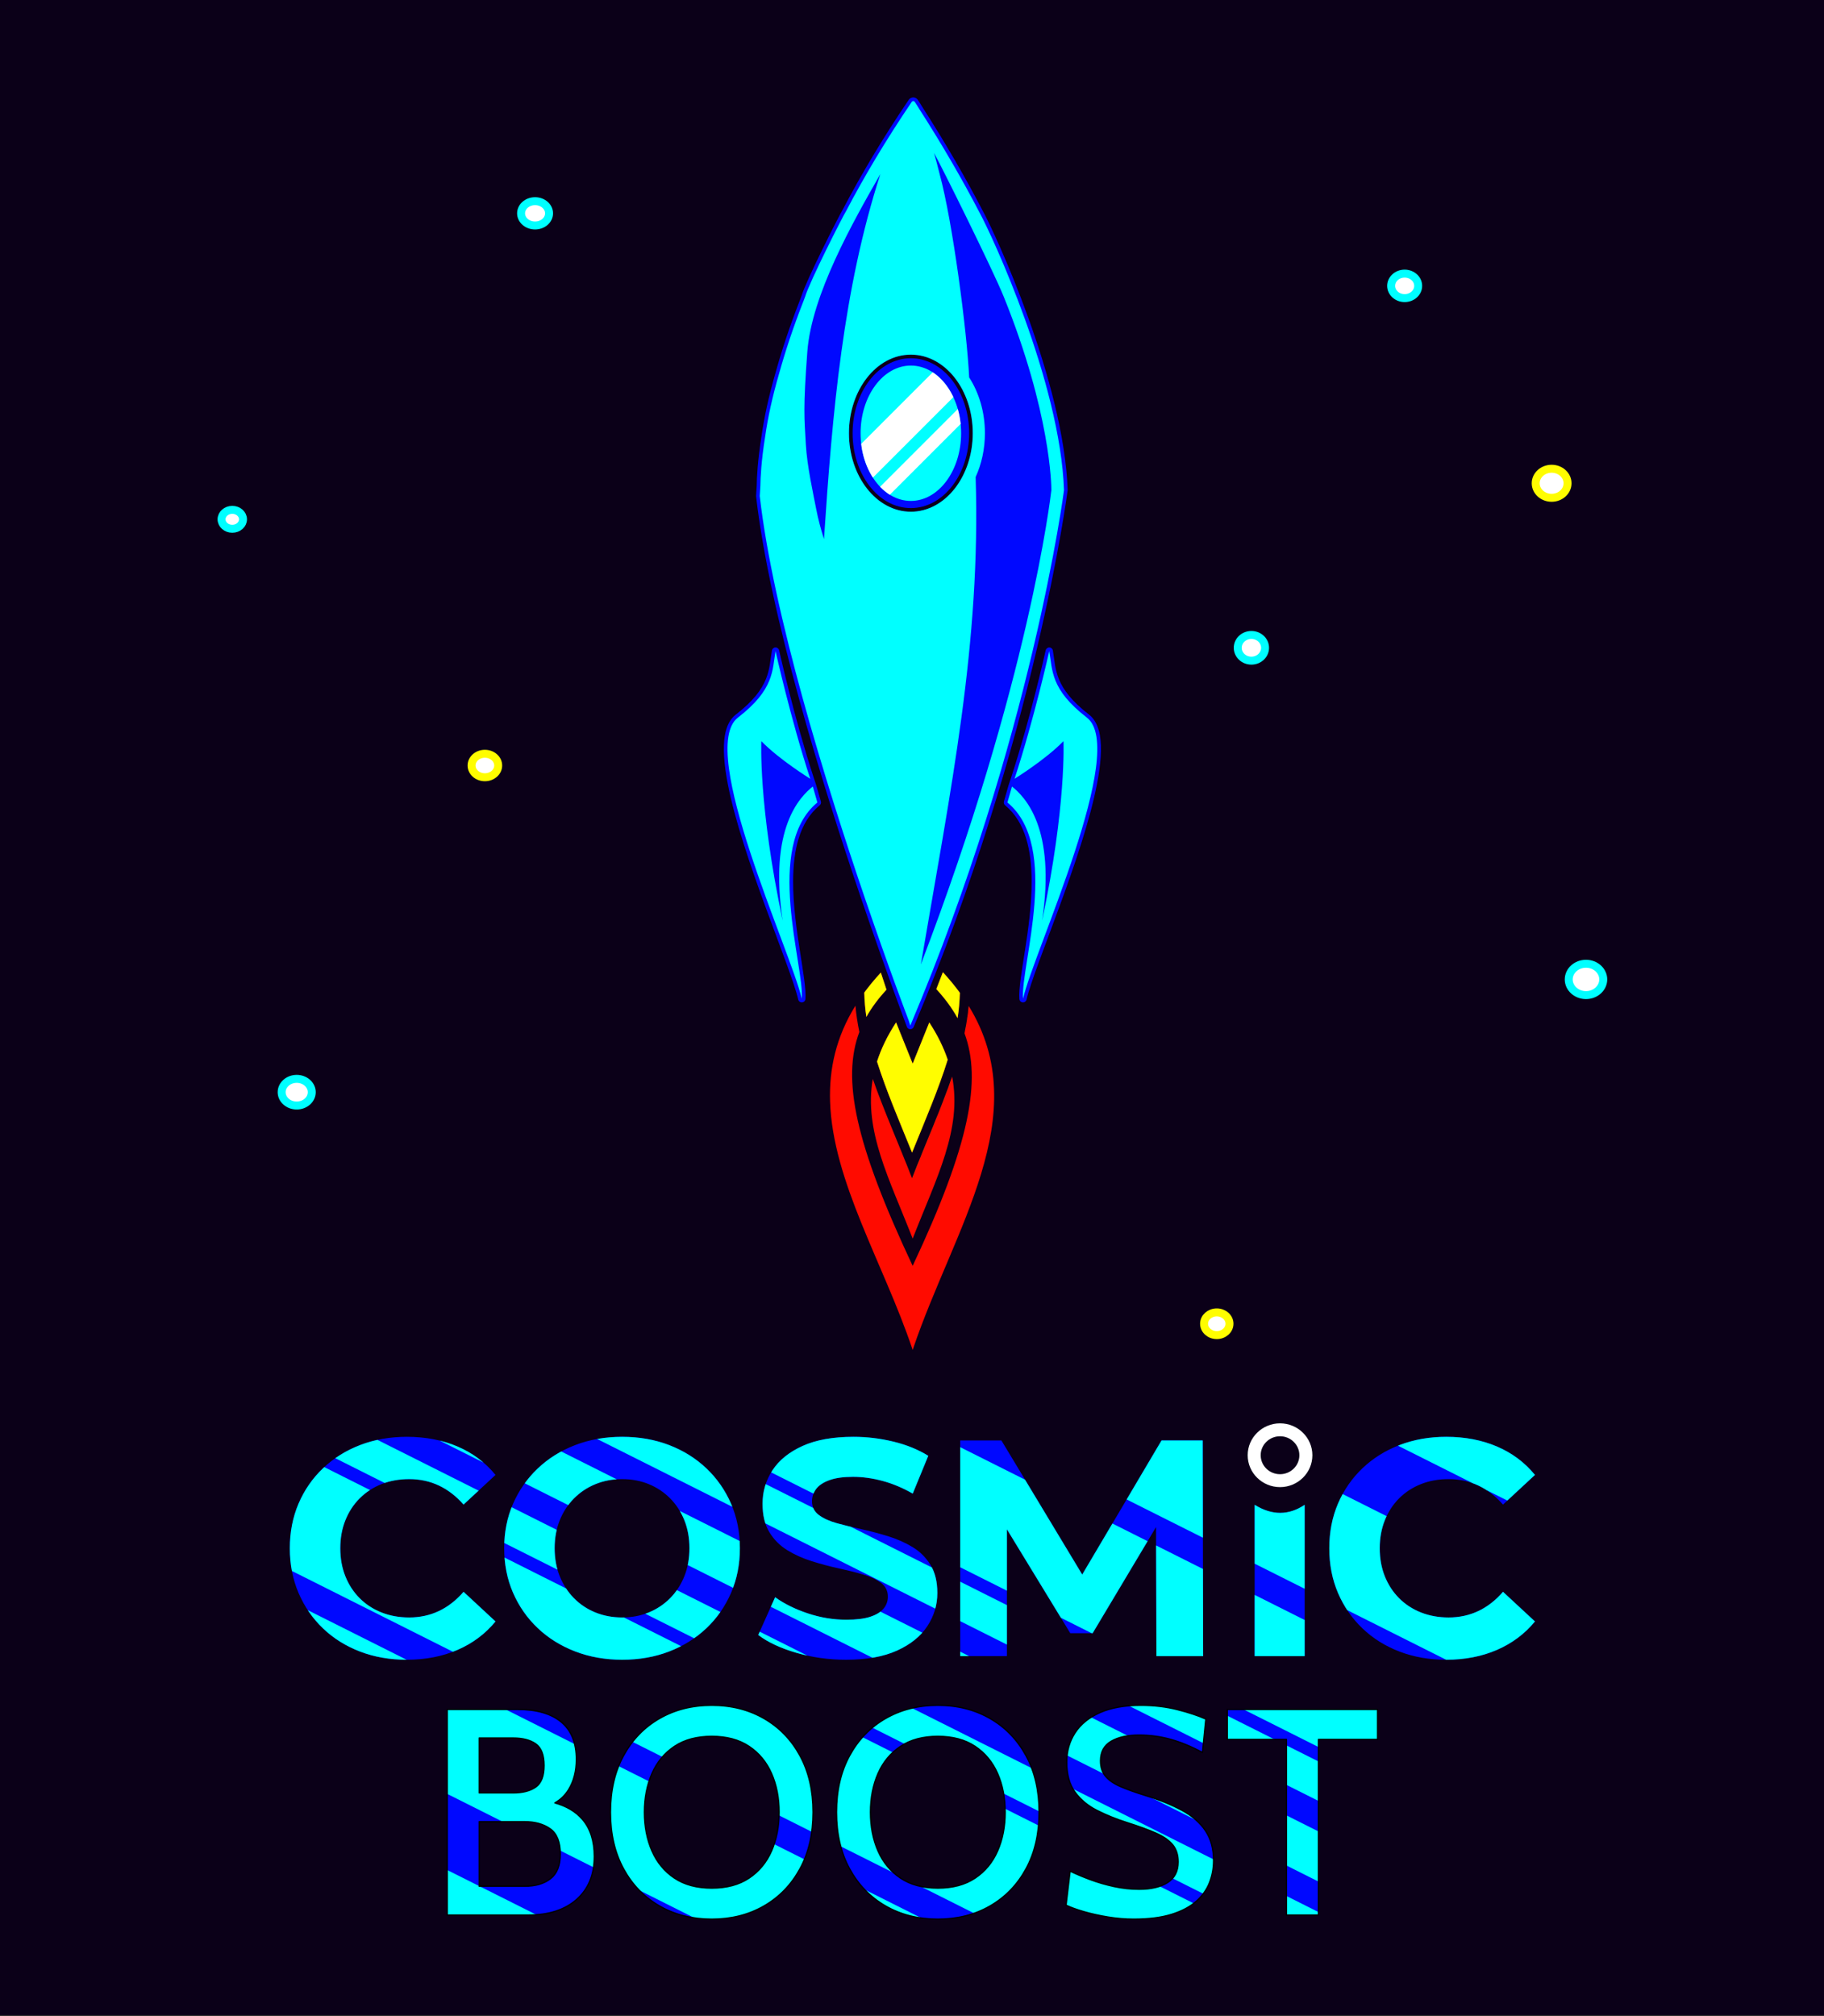
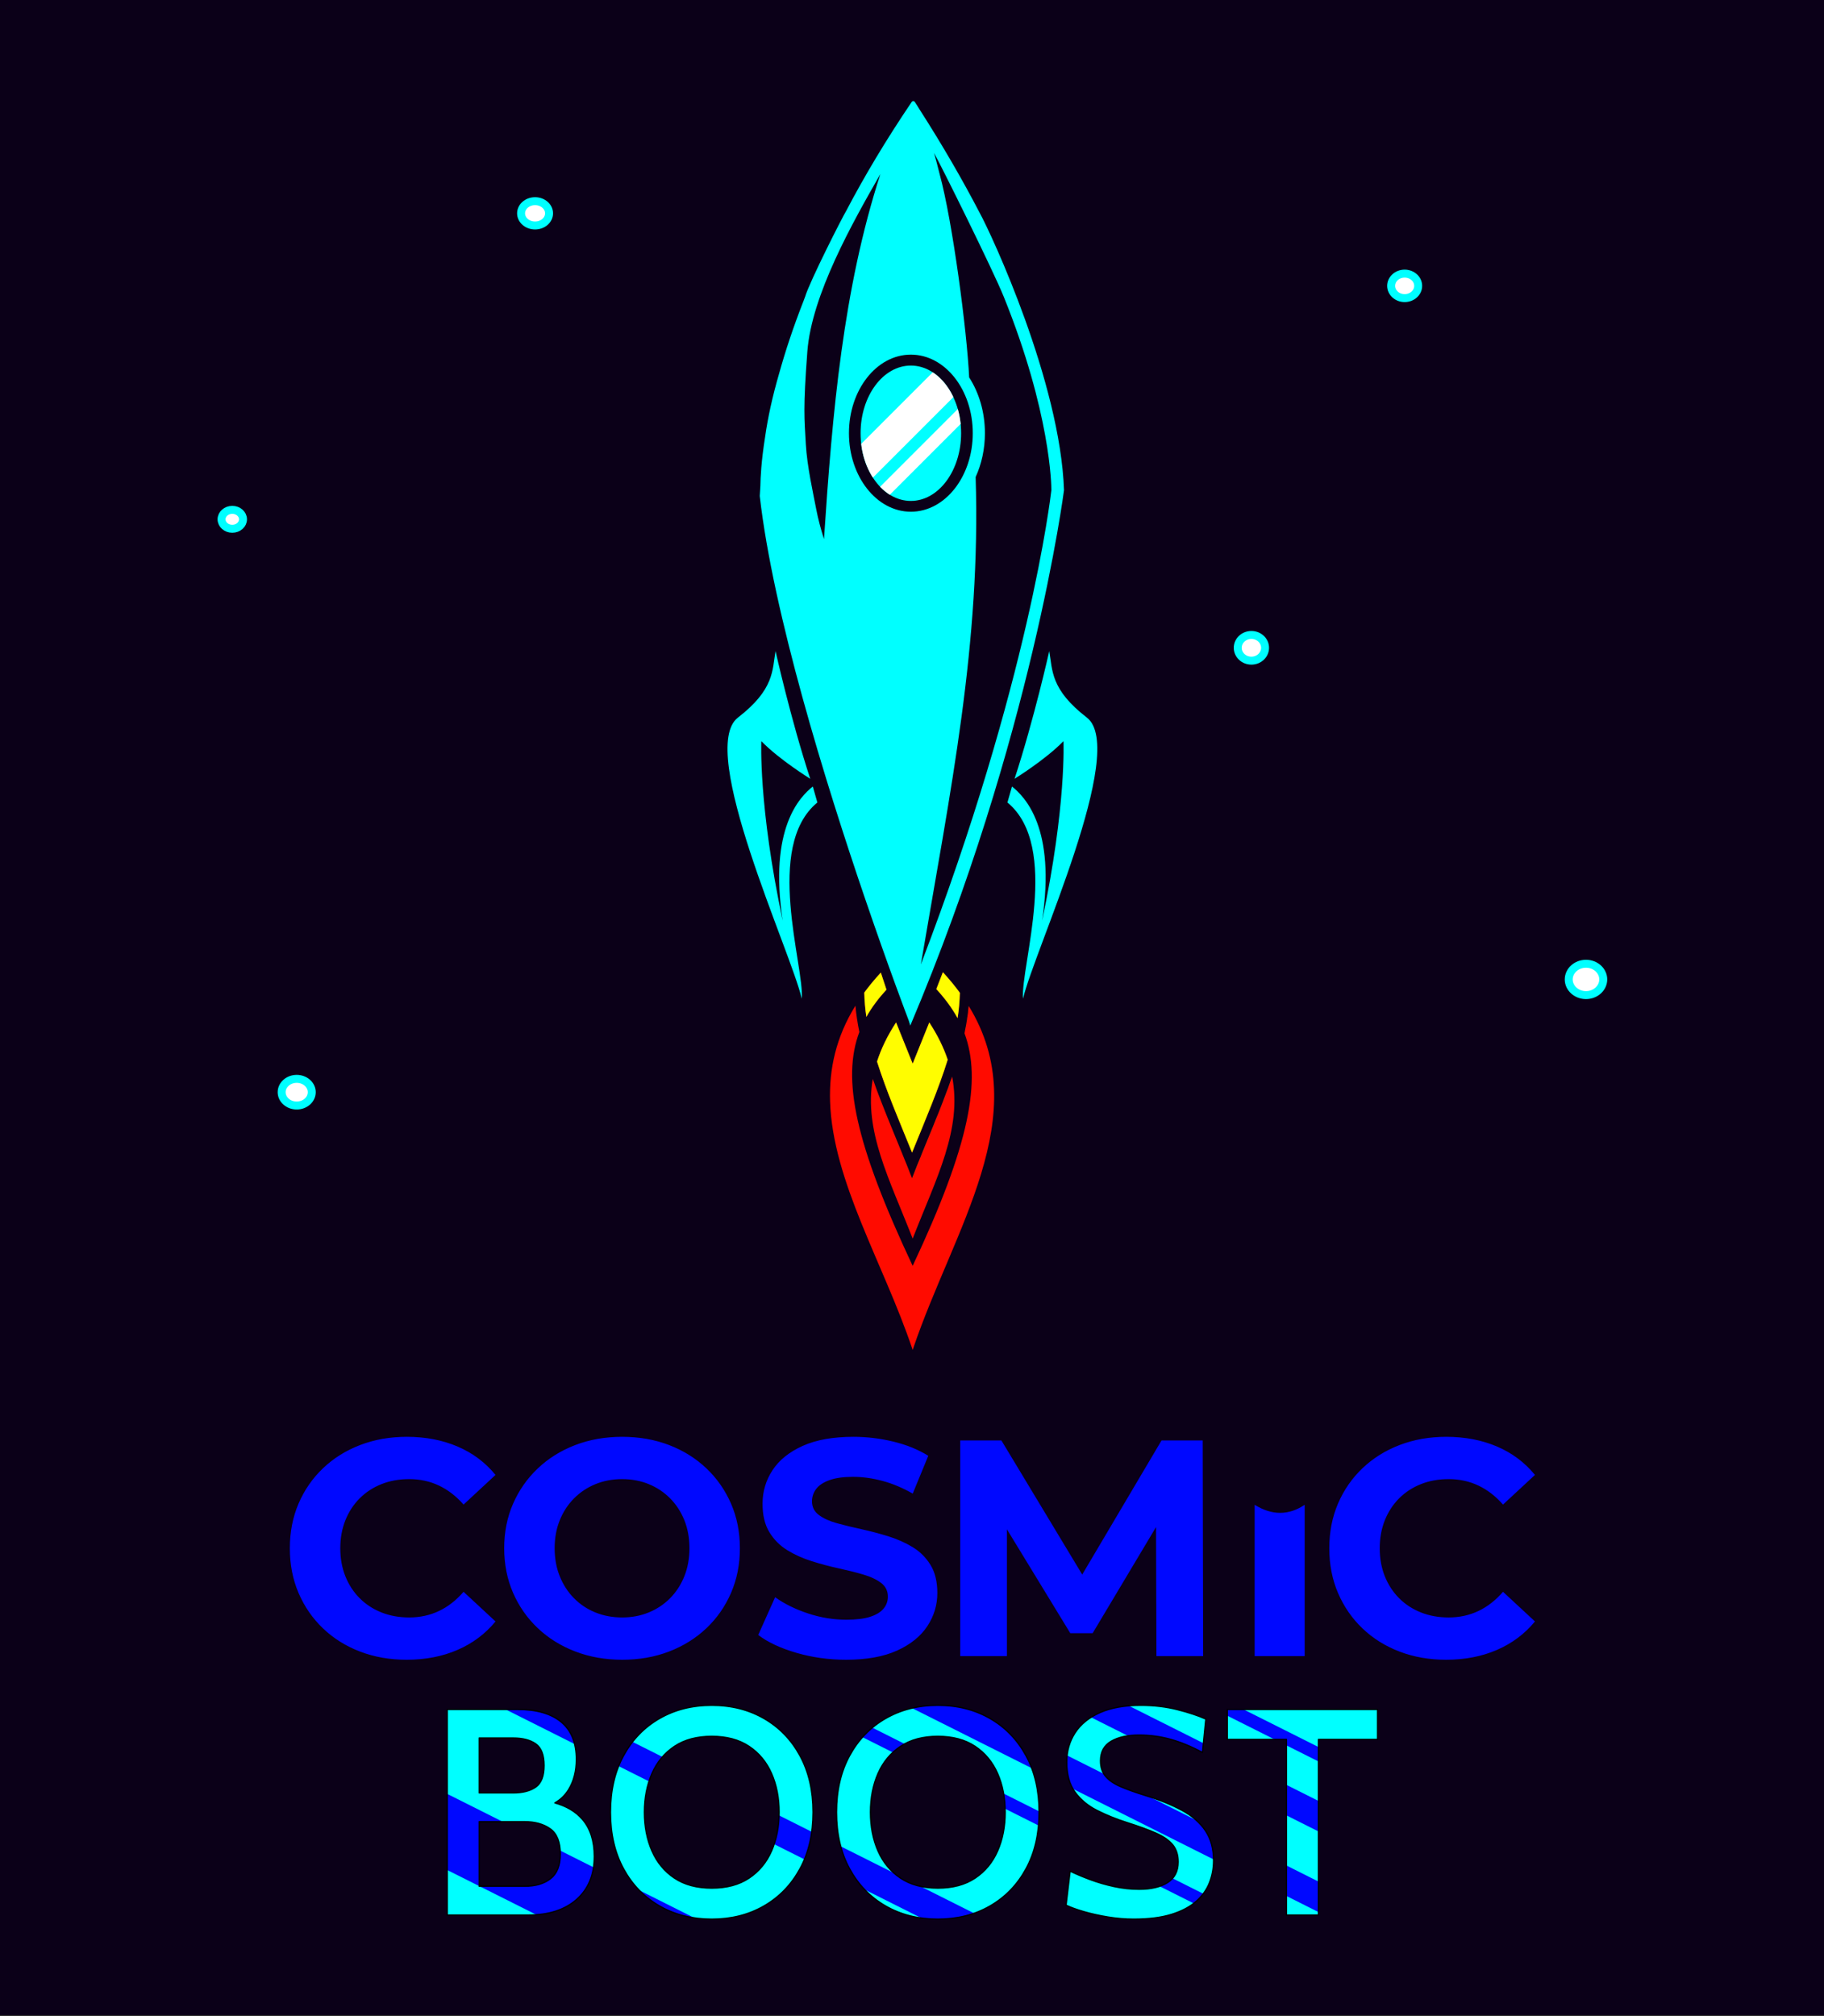
<svg xmlns="http://www.w3.org/2000/svg" width="100%" height="100%" viewBox="0 0 1431 1581" version="1.1" xml:space="preserve" style="fill-rule:evenodd;clip-rule:evenodd;stroke-linejoin:round;stroke-miterlimit:10;">
  <rect x="0" y="0" width="1431" height="1581" fill="#333333" stroke="none" />
  <g transform="matrix(1,0,0,1,-1723.11,-275.507)">
    <g transform="matrix(1,0,0,1,918.187,-208.453)">
      <g transform="matrix(2.96834e-17,-0.485,0.567,3.46943e-17,800.32,2065.08)">
        <rect x="1.703" y="8.127" width="3259.89" height="2523.96" style="fill:rgb(11,0,24);" />
      </g>
      <g transform="matrix(0.704,0,0,0.704,367.469,408.067)">
        <g>
          <g transform="matrix(4.167,0,0,4.167,-4.54747e-13,1403.83)">
            <path d="M297.501,170.938C300.632,171.807 303.086,173.27 304.863,175.325C306.99,177.785 308.053,181.089 308.053,185.24C308.053,190.111 306.483,193.94 303.343,196.727C300.203,199.515 295.882,200.909 290.379,200.909L268.719,200.909L268.719,145.95L287.502,145.95C292.589,145.95 296.485,147.067 299.191,149.301C301.897,151.535 303.25,154.871 303.25,159.309C303.25,162.438 302.558,165.131 301.173,167.388C300.254,168.886 299.03,170.069 297.501,170.938ZM277.277,193.224L289.384,193.224C292.298,193.224 294.622,192.548 296.355,191.197C298.089,189.846 298.956,187.659 298.956,184.638C298.956,181.383 298.058,179.122 296.263,177.853C294.468,176.584 292.175,175.949 289.384,175.949L277.277,175.949L277.277,193.224ZM277.277,168.264L286.327,168.264C288.897,168.264 290.922,167.744 292.402,166.705C293.883,165.665 294.623,163.745 294.623,160.944C294.623,158.125 293.883,156.194 292.402,155.153C290.922,154.111 288.897,153.59 286.327,153.59L277.277,153.59L277.277,168.264ZM339.47,202.008C334.236,202.008 329.577,200.831 325.495,198.478C321.412,196.125 318.206,192.809 315.877,188.53C313.548,184.251 312.383,179.217 312.383,173.43C312.383,167.642 313.548,162.608 315.877,158.33C318.206,154.051 321.412,150.735 325.495,148.381C329.577,146.028 334.236,144.851 339.47,144.851C344.704,144.851 349.362,146.028 353.445,148.381C357.527,150.735 360.733,154.051 363.063,158.33C365.392,162.608 366.556,167.642 366.556,173.43C366.556,179.217 365.392,184.251 363.063,188.53C360.733,192.809 357.527,196.125 353.445,198.478C349.362,200.831 344.704,202.008 339.47,202.008ZM339.469,193.719C343.45,193.719 346.776,192.828 349.447,191.048C352.118,189.267 354.125,186.844 355.468,183.778C356.811,180.713 357.483,177.263 357.483,173.43C357.483,169.596 356.811,166.146 355.468,163.081C354.125,160.016 352.118,157.592 349.448,155.812C346.777,154.031 343.452,153.14 339.471,153.14C335.49,153.14 332.164,154.031 329.493,155.812C326.822,157.592 324.815,160.016 323.472,163.081C322.129,166.146 321.457,169.596 321.457,173.43C321.457,177.263 322.129,180.713 323.472,183.778C324.815,186.844 326.822,189.267 329.492,191.048C332.163,192.828 335.488,193.719 339.469,193.719ZM399.924,202.008C394.69,202.008 390.031,200.831 385.949,198.478C381.866,196.125 378.66,192.809 376.331,188.53C374.002,184.251 372.837,179.217 372.837,173.43C372.837,167.642 374.002,162.608 376.331,158.33C378.66,154.051 381.866,150.735 385.949,148.381C390.031,146.028 394.69,144.851 399.924,144.851C405.158,144.851 409.816,146.028 413.899,148.381C417.982,150.735 421.188,154.051 423.517,158.33C425.846,162.608 427.01,167.642 427.01,173.43C427.01,179.217 425.846,184.251 423.517,188.53C421.188,192.809 417.982,196.125 413.899,198.478C409.816,200.831 405.158,202.008 399.924,202.008ZM399.923,193.719C403.904,193.719 407.23,192.828 409.901,191.048C412.572,189.267 414.579,186.844 415.922,183.778C417.265,180.713 417.937,177.263 417.937,173.43C417.937,169.596 417.265,166.146 415.922,163.081C414.579,160.016 412.572,157.592 409.902,155.812C407.232,154.031 403.906,153.14 399.925,153.14C395.944,153.14 392.618,154.031 389.947,155.812C387.276,157.592 385.269,160.016 383.926,163.081C382.583,166.146 381.912,169.596 381.912,173.43C381.912,177.263 382.583,180.713 383.926,183.778C385.269,186.844 387.276,189.267 389.946,191.048C392.617,192.828 395.942,193.719 399.923,193.719ZM452.301,202.008C450.046,202.008 447.764,201.818 445.454,201.439C443.144,201.06 441.003,200.586 439.034,200.016C437.064,199.446 435.46,198.866 434.222,198.275L435.309,189.18C436.9,189.949 438.694,190.706 440.69,191.449C442.687,192.193 444.8,192.808 447.029,193.294C449.258,193.781 451.514,194.024 453.795,194.024C456.962,194.024 459.488,193.429 461.375,192.239C463.261,191.049 464.204,189.207 464.204,186.715C464.204,184.825 463.709,183.286 462.717,182.097C461.726,180.909 460.224,179.874 458.212,178.993C456.199,178.112 453.66,177.184 450.593,176.208C447.616,175.263 444.903,174.165 442.454,172.915C440.004,171.665 438.05,170.027 436.591,168C435.132,165.973 434.403,163.325 434.403,160.056C434.403,157.096 435.152,154.469 436.652,152.176C438.151,149.883 440.371,148.089 443.311,146.794C446.251,145.499 449.88,144.851 454.197,144.851C457.698,144.851 460.962,145.236 463.99,146.004C467.019,146.773 469.553,147.611 471.594,148.52L470.708,157.449C467.681,155.836 464.813,154.658 462.104,153.916C459.395,153.174 456.611,152.802 453.75,152.802C450.653,152.802 448.16,153.354 446.269,154.458C444.379,155.562 443.434,157.308 443.434,159.697C443.434,161.407 443.894,162.797 444.814,163.867C445.734,164.937 447.078,165.851 448.848,166.609C450.617,167.367 452.789,168.142 455.363,168.935C459.251,170.131 462.56,171.474 465.291,172.964C468.022,174.454 470.101,176.273 471.528,178.421C472.955,180.569 473.668,183.228 473.668,186.398C473.668,188.421 473.306,190.366 472.583,192.233C471.86,194.101 470.675,195.769 469.029,197.236C467.383,198.704 465.191,199.867 462.452,200.723C459.714,201.58 456.331,202.008 452.301,202.008ZM493.163,200.909L493.163,153.968L477.346,153.968L477.346,145.95L517.537,145.95L517.537,153.968L501.721,153.968L501.721,200.909L493.163,200.909Z" style="fill:rgb(0,8,255);" />
            <clipPath id="_clip1">
              <path d="M297.501,170.938C300.632,171.807 303.086,173.27 304.863,175.325C306.99,177.785 308.053,181.089 308.053,185.24C308.053,190.111 306.483,193.94 303.343,196.727C300.203,199.515 295.882,200.909 290.379,200.909L268.719,200.909L268.719,145.95L287.502,145.95C292.589,145.95 296.485,147.067 299.191,149.301C301.897,151.535 303.25,154.871 303.25,159.309C303.25,162.438 302.558,165.131 301.173,167.388C300.254,168.886 299.03,170.069 297.501,170.938ZM277.277,193.224L289.384,193.224C292.298,193.224 294.622,192.548 296.355,191.197C298.089,189.846 298.956,187.659 298.956,184.638C298.956,181.383 298.058,179.122 296.263,177.853C294.468,176.584 292.175,175.949 289.384,175.949L277.277,175.949L277.277,193.224ZM277.277,168.264L286.327,168.264C288.897,168.264 290.922,167.744 292.402,166.705C293.883,165.665 294.623,163.745 294.623,160.944C294.623,158.125 293.883,156.194 292.402,155.153C290.922,154.111 288.897,153.59 286.327,153.59L277.277,153.59L277.277,168.264ZM339.47,202.008C334.236,202.008 329.577,200.831 325.495,198.478C321.412,196.125 318.206,192.809 315.877,188.53C313.548,184.251 312.383,179.217 312.383,173.43C312.383,167.642 313.548,162.608 315.877,158.33C318.206,154.051 321.412,150.735 325.495,148.381C329.577,146.028 334.236,144.851 339.47,144.851C344.704,144.851 349.362,146.028 353.445,148.381C357.527,150.735 360.733,154.051 363.063,158.33C365.392,162.608 366.556,167.642 366.556,173.43C366.556,179.217 365.392,184.251 363.063,188.53C360.733,192.809 357.527,196.125 353.445,198.478C349.362,200.831 344.704,202.008 339.47,202.008ZM339.469,193.719C343.45,193.719 346.776,192.828 349.447,191.048C352.118,189.267 354.125,186.844 355.468,183.778C356.811,180.713 357.483,177.263 357.483,173.43C357.483,169.596 356.811,166.146 355.468,163.081C354.125,160.016 352.118,157.592 349.448,155.812C346.777,154.031 343.452,153.14 339.471,153.14C335.49,153.14 332.164,154.031 329.493,155.812C326.822,157.592 324.815,160.016 323.472,163.081C322.129,166.146 321.457,169.596 321.457,173.43C321.457,177.263 322.129,180.713 323.472,183.778C324.815,186.844 326.822,189.267 329.492,191.048C332.163,192.828 335.488,193.719 339.469,193.719ZM399.924,202.008C394.69,202.008 390.031,200.831 385.949,198.478C381.866,196.125 378.66,192.809 376.331,188.53C374.002,184.251 372.837,179.217 372.837,173.43C372.837,167.642 374.002,162.608 376.331,158.33C378.66,154.051 381.866,150.735 385.949,148.381C390.031,146.028 394.69,144.851 399.924,144.851C405.158,144.851 409.816,146.028 413.899,148.381C417.982,150.735 421.188,154.051 423.517,158.33C425.846,162.608 427.01,167.642 427.01,173.43C427.01,179.217 425.846,184.251 423.517,188.53C421.188,192.809 417.982,196.125 413.899,198.478C409.816,200.831 405.158,202.008 399.924,202.008ZM399.923,193.719C403.904,193.719 407.23,192.828 409.901,191.048C412.572,189.267 414.579,186.844 415.922,183.778C417.265,180.713 417.937,177.263 417.937,173.43C417.937,169.596 417.265,166.146 415.922,163.081C414.579,160.016 412.572,157.592 409.902,155.812C407.232,154.031 403.906,153.14 399.925,153.14C395.944,153.14 392.618,154.031 389.947,155.812C387.276,157.592 385.269,160.016 383.926,163.081C382.583,166.146 381.912,169.596 381.912,173.43C381.912,177.263 382.583,180.713 383.926,183.778C385.269,186.844 387.276,189.267 389.946,191.048C392.617,192.828 395.942,193.719 399.923,193.719ZM452.301,202.008C450.046,202.008 447.764,201.818 445.454,201.439C443.144,201.06 441.003,200.586 439.034,200.016C437.064,199.446 435.46,198.866 434.222,198.275L435.309,189.18C436.9,189.949 438.694,190.706 440.69,191.449C442.687,192.193 444.8,192.808 447.029,193.294C449.258,193.781 451.514,194.024 453.795,194.024C456.962,194.024 459.488,193.429 461.375,192.239C463.261,191.049 464.204,189.207 464.204,186.715C464.204,184.825 463.709,183.286 462.717,182.097C461.726,180.909 460.224,179.874 458.212,178.993C456.199,178.112 453.66,177.184 450.593,176.208C447.616,175.263 444.903,174.165 442.454,172.915C440.004,171.665 438.05,170.027 436.591,168C435.132,165.973 434.403,163.325 434.403,160.056C434.403,157.096 435.152,154.469 436.652,152.176C438.151,149.883 440.371,148.089 443.311,146.794C446.251,145.499 449.88,144.851 454.197,144.851C457.698,144.851 460.962,145.236 463.99,146.004C467.019,146.773 469.553,147.611 471.594,148.52L470.708,157.449C467.681,155.836 464.813,154.658 462.104,153.916C459.395,153.174 456.611,152.802 453.75,152.802C450.653,152.802 448.16,153.354 446.269,154.458C444.379,155.562 443.434,157.308 443.434,159.697C443.434,161.407 443.894,162.797 444.814,163.867C445.734,164.937 447.078,165.851 448.848,166.609C450.617,167.367 452.789,168.142 455.363,168.935C459.251,170.131 462.56,171.474 465.291,172.964C468.022,174.454 470.101,176.273 471.528,178.421C472.955,180.569 473.668,183.228 473.668,186.398C473.668,188.421 473.306,190.366 472.583,192.233C471.86,194.101 470.675,195.769 469.029,197.236C467.383,198.704 465.191,199.867 462.452,200.723C459.714,201.58 456.331,202.008 452.301,202.008ZM493.163,200.909L493.163,153.968L477.346,153.968L477.346,145.95L517.537,145.95L517.537,153.968L501.721,153.968L501.721,200.909L493.163,200.909Z" />
            </clipPath>
            <g clip-path="url(#_clip1)">
              <g transform="matrix(0.108,-0.215,0.319,0.16,-424.059,157.739)">
                <path d="M1598.68,2439.95L1597.95,2439.95L1597.95,1544.54L1647.02,1544.54L1647.02,1545.3L1647.74,1545.3L1647.74,2440.72L1598.68,2440.72L1598.68,2439.95ZM1250.85,1545.79L1175.25,1545.79L1175.25,2439.11L1117.24,2439.11L1117.24,1543.68L1363.84,1543.68L1363.84,1545.3L1394.85,1545.3L1394.85,1543.68L1434.06,1543.68L1434.06,1545.3L1465.06,1545.3L1465.06,1543.68L1514.13,1543.68L1514.13,2439.11L1497.45,2439.11L1497.45,2440.7L1528.46,2440.7L1528.46,1545.3L1567.67,1545.3L1567.67,2440.72L1397.87,2440.72L1397.87,2439.11L1308.86,2439.11L1308.86,2440.72L1250.85,2440.72L1250.85,1545.79ZM1394.85,1547.4L1363.84,1547.4L1363.84,2439.09L1394.85,2439.09L1394.85,1547.4ZM1994.84,2439.46L2070.45,2439.46L2070.45,1546.15L2128.46,1546.15L2128.46,2441.57L1881.86,2441.57L1881.86,2439.95L1850.85,2439.95L1850.85,2441.57L1811.64,2441.57L1811.64,2439.95L1780.63,2439.95L1780.63,2441.57L1731.57,2441.57L1731.57,1546.15L1748.24,1546.15L1748.24,1544.55L1717.24,1544.55L1717.24,2439.95L1678.03,2439.95L1678.03,1544.54L1847.83,1544.54L1847.83,1546.15L1936.84,1546.15L1936.84,1544.54L1994.84,1544.54L1994.84,2439.46ZM1850.85,2437.85L1881.86,2437.85L1881.86,1546.16L1850.85,1546.16L1850.85,2437.85Z" style="fill:rgb(0,255,255);" />
              </g>
            </g>
            <path d="M297.501,170.938C300.632,171.807 303.086,173.27 304.863,175.325C306.99,177.785 308.053,181.089 308.053,185.24C308.053,190.111 306.483,193.94 303.343,196.727C300.203,199.515 295.882,200.909 290.379,200.909L268.719,200.909L268.719,145.95L287.502,145.95C292.589,145.95 296.485,147.067 299.191,149.301C301.897,151.535 303.25,154.871 303.25,159.309C303.25,162.438 302.558,165.131 301.173,167.388C300.254,168.886 299.03,170.069 297.501,170.938ZM277.277,193.224L289.384,193.224C292.298,193.224 294.622,192.548 296.355,191.197C298.089,189.846 298.956,187.659 298.956,184.638C298.956,181.383 298.058,179.122 296.263,177.853C294.468,176.584 292.175,175.949 289.384,175.949L277.277,175.949L277.277,193.224ZM277.277,168.264L286.327,168.264C288.897,168.264 290.922,167.744 292.402,166.705C293.883,165.665 294.623,163.745 294.623,160.944C294.623,158.125 293.883,156.194 292.402,155.153C290.922,154.111 288.897,153.59 286.327,153.59L277.277,153.59L277.277,168.264ZM339.47,202.008C334.236,202.008 329.577,200.831 325.495,198.478C321.412,196.125 318.206,192.809 315.877,188.53C313.548,184.251 312.383,179.217 312.383,173.43C312.383,167.642 313.548,162.608 315.877,158.33C318.206,154.051 321.412,150.735 325.495,148.381C329.577,146.028 334.236,144.851 339.47,144.851C344.704,144.851 349.362,146.028 353.445,148.381C357.527,150.735 360.733,154.051 363.063,158.33C365.392,162.608 366.556,167.642 366.556,173.43C366.556,179.217 365.392,184.251 363.063,188.53C360.733,192.809 357.527,196.125 353.445,198.478C349.362,200.831 344.704,202.008 339.47,202.008ZM339.469,193.719C343.45,193.719 346.776,192.828 349.447,191.048C352.118,189.267 354.125,186.844 355.468,183.778C356.811,180.713 357.483,177.263 357.483,173.43C357.483,169.596 356.811,166.146 355.468,163.081C354.125,160.016 352.118,157.592 349.448,155.812C346.777,154.031 343.452,153.14 339.471,153.14C335.49,153.14 332.164,154.031 329.493,155.812C326.822,157.592 324.815,160.016 323.472,163.081C322.129,166.146 321.457,169.596 321.457,173.43C321.457,177.263 322.129,180.713 323.472,183.778C324.815,186.844 326.822,189.267 329.492,191.048C332.163,192.828 335.488,193.719 339.469,193.719ZM399.924,202.008C394.69,202.008 390.031,200.831 385.949,198.478C381.866,196.125 378.66,192.809 376.331,188.53C374.002,184.251 372.837,179.217 372.837,173.43C372.837,167.642 374.002,162.608 376.331,158.33C378.66,154.051 381.866,150.735 385.949,148.381C390.031,146.028 394.69,144.851 399.924,144.851C405.158,144.851 409.816,146.028 413.899,148.381C417.982,150.735 421.188,154.051 423.517,158.33C425.846,162.608 427.01,167.642 427.01,173.43C427.01,179.217 425.846,184.251 423.517,188.53C421.188,192.809 417.982,196.125 413.899,198.478C409.816,200.831 405.158,202.008 399.924,202.008ZM399.923,193.719C403.904,193.719 407.23,192.828 409.901,191.048C412.572,189.267 414.579,186.844 415.922,183.778C417.265,180.713 417.937,177.263 417.937,173.43C417.937,169.596 417.265,166.146 415.922,163.081C414.579,160.016 412.572,157.592 409.902,155.812C407.232,154.031 403.906,153.14 399.925,153.14C395.944,153.14 392.618,154.031 389.947,155.812C387.276,157.592 385.269,160.016 383.926,163.081C382.583,166.146 381.912,169.596 381.912,173.43C381.912,177.263 382.583,180.713 383.926,183.778C385.269,186.844 387.276,189.267 389.946,191.048C392.617,192.828 395.942,193.719 399.923,193.719ZM452.301,202.008C450.046,202.008 447.764,201.818 445.454,201.439C443.144,201.06 441.003,200.586 439.034,200.016C437.064,199.446 435.46,198.866 434.222,198.275L435.309,189.18C436.9,189.949 438.694,190.706 440.69,191.449C442.687,192.193 444.8,192.808 447.029,193.294C449.258,193.781 451.514,194.024 453.795,194.024C456.962,194.024 459.488,193.429 461.375,192.239C463.261,191.049 464.204,189.207 464.204,186.715C464.204,184.825 463.709,183.286 462.717,182.097C461.726,180.909 460.224,179.874 458.212,178.993C456.199,178.112 453.66,177.184 450.593,176.208C447.616,175.263 444.903,174.165 442.454,172.915C440.004,171.665 438.05,170.027 436.591,168C435.132,165.973 434.403,163.325 434.403,160.056C434.403,157.096 435.152,154.469 436.652,152.176C438.151,149.883 440.371,148.089 443.311,146.794C446.251,145.499 449.88,144.851 454.197,144.851C457.698,144.851 460.962,145.236 463.99,146.004C467.019,146.773 469.553,147.611 471.594,148.52L470.708,157.449C467.681,155.836 464.813,154.658 462.104,153.916C459.395,153.174 456.611,152.802 453.75,152.802C450.653,152.802 448.16,153.354 446.269,154.458C444.379,155.562 443.434,157.308 443.434,159.697C443.434,161.407 443.894,162.797 444.814,163.867C445.734,164.937 447.078,165.851 448.848,166.609C450.617,167.367 452.789,168.142 455.363,168.935C459.251,170.131 462.56,171.474 465.291,172.964C468.022,174.454 470.101,176.273 471.528,178.421C472.955,180.569 473.668,183.228 473.668,186.398C473.668,188.421 473.306,190.366 472.583,192.233C471.86,194.101 470.675,195.769 469.029,197.236C467.383,198.704 465.191,199.867 462.452,200.723C459.714,201.58 456.331,202.008 452.301,202.008ZM493.163,200.909L493.163,153.968L477.346,153.968L477.346,145.95L517.537,145.95L517.537,153.968L501.721,153.968L501.721,200.909L493.163,200.909Z" style="fill:none;stroke:rgb(1,0,0);stroke-width:0.34px;" />
          </g>
          <g transform="matrix(4.167,0,0,4.167,0,1403.83)">
            <path d="M418.409,97.803L418.409,131.699L405.919,131.699L405.919,74.043L416.928,74.043L438.545,109.895L459.757,74.043L470.767,74.043L470.882,131.699L458.392,131.699L458.289,97.191L441.334,125.565L435.352,125.565L418.409,97.803ZM257.861,132.669C253.382,132.669 249.237,131.942 245.426,130.486C241.616,129.031 238.311,126.967 235.511,124.292C232.711,121.618 230.531,118.466 228.972,114.837C227.414,111.208 226.634,107.219 226.634,102.871C226.634,98.522 227.414,94.534 228.972,90.904C230.531,87.275 232.719,84.123 235.536,81.449C238.353,78.775 241.666,76.71 245.476,75.255C249.286,73.8 253.431,73.072 257.911,73.072C262.905,73.072 267.427,73.936 271.477,75.665C275.528,77.393 278.914,79.926 281.637,83.262L273.092,91.185C271.125,88.944 268.929,87.25 266.506,86.102C264.082,84.955 261.431,84.381 258.552,84.381C255.857,84.381 253.388,84.826 251.144,85.717C248.901,86.608 246.957,87.876 245.313,89.52C243.668,91.164 242.392,93.118 241.485,95.383C240.578,97.648 240.124,100.144 240.124,102.871C240.124,105.597 240.578,108.093 241.485,110.358C242.392,112.623 243.668,114.578 245.313,116.222C246.957,117.866 248.901,119.133 251.144,120.024C253.388,120.915 255.857,121.361 258.552,121.361C261.431,121.361 264.082,120.787 266.506,119.639C268.929,118.492 271.125,116.781 273.092,114.506L281.637,122.43C278.914,125.744 275.528,128.28 271.477,130.035C267.427,131.791 262.888,132.669 257.861,132.669ZM375.379,132.669C370.779,132.669 366.36,132.054 362.122,130.823C357.885,129.592 354.476,127.999 351.897,126.043L356.418,115.951C358.865,117.709 361.786,119.152 365.18,120.278C368.573,121.405 371.995,121.968 375.445,121.968C378.107,121.968 380.247,121.704 381.864,121.175C383.482,120.646 384.67,119.916 385.429,118.985C386.189,118.055 386.568,116.995 386.568,115.806C386.568,114.266 385.959,113.036 384.739,112.118C383.519,111.199 381.921,110.45 379.944,109.873C377.966,109.296 375.786,108.749 373.402,108.232C371.018,107.716 368.629,107.081 366.234,106.329C363.84,105.577 361.654,104.595 359.676,103.382C357.699,102.168 356.101,100.565 354.882,98.572C353.663,96.579 353.053,94.045 353.053,90.97C353.053,87.699 353.939,84.711 355.711,82.005C357.483,79.299 360.17,77.134 363.77,75.509C367.37,73.884 371.903,73.072 377.369,73.072C380.969,73.072 384.531,73.501 388.055,74.358C391.58,75.215 394.686,76.478 397.374,78.147L393.216,88.256C390.559,86.729 387.875,85.6 385.162,84.869C382.449,84.139 379.813,83.773 377.255,83.773C374.658,83.773 372.546,84.071 370.917,84.665C369.289,85.26 368.109,86.047 367.377,87.027C366.645,88.007 366.279,89.107 366.279,90.329C366.279,91.848 366.889,93.061 368.109,93.969C369.328,94.878 370.927,95.607 372.904,96.157C374.881,96.707 377.067,97.243 379.462,97.765C381.856,98.287 384.246,98.916 386.629,99.651C389.013,100.387 391.194,101.353 393.171,102.55C395.148,103.746 396.747,105.335 397.966,107.317C399.186,109.299 399.796,111.8 399.796,114.82C399.796,118.037 398.901,120.998 397.112,123.703C395.324,126.409 392.626,128.58 389.021,130.216C385.415,131.851 380.868,132.669 375.379,132.669ZM535.846,132.669C531.367,132.669 527.222,131.942 523.412,130.486C519.601,129.031 516.296,126.967 513.496,124.292C510.696,121.618 508.517,118.466 506.958,114.837C505.399,111.208 504.619,107.219 504.619,102.871C504.619,98.522 505.399,94.534 506.958,90.904C508.517,87.275 510.705,84.123 513.521,81.449C516.338,78.775 519.651,76.71 523.461,75.255C527.271,73.8 531.416,73.072 535.897,73.072C540.89,73.072 545.412,73.936 549.463,75.665C553.513,77.393 556.9,79.926 559.622,83.262L551.078,91.185C549.11,88.944 546.915,87.25 544.491,86.102C542.067,84.955 539.416,84.381 536.538,84.381C533.843,84.381 531.373,84.826 529.13,85.717C526.886,86.608 524.942,87.876 523.298,89.52C521.654,91.164 520.378,93.118 519.47,95.383C518.563,97.648 518.109,100.144 518.109,102.871C518.109,105.597 518.563,108.093 519.47,110.358C520.378,112.623 521.654,114.578 523.298,116.222C524.942,117.866 526.886,119.133 529.13,120.024C531.373,120.915 533.843,121.361 536.538,121.361C539.416,121.361 542.067,120.787 544.491,119.639C546.915,118.492 549.11,116.781 551.078,114.506L559.622,122.43C556.9,125.744 553.513,128.28 549.463,130.035C545.412,131.791 540.873,132.669 535.846,132.669ZM315.528,132.669C310.989,132.669 306.792,131.928 302.937,130.445C299.081,128.963 295.74,126.879 292.912,124.194C290.085,121.509 287.886,118.356 286.316,114.735C284.746,111.115 283.961,107.155 283.961,102.855C283.961,98.556 284.746,94.603 286.316,90.998C287.886,87.392 290.087,84.242 292.918,81.548C295.749,78.853 299.087,76.767 302.929,75.289C306.772,73.811 310.963,73.072 315.501,73.072C320.057,73.072 324.248,73.808 328.072,75.28C331.896,76.752 335.22,78.83 338.044,81.513C340.869,84.197 343.066,87.348 344.636,90.965C346.206,94.582 346.991,98.547 346.991,102.86C346.991,107.173 346.206,111.144 344.636,114.773C343.066,118.402 340.869,121.556 338.044,124.235C335.22,126.914 331.896,128.989 328.072,130.461C324.248,131.933 320.066,132.669 315.528,132.669ZM315.499,121.361C318.074,121.361 320.452,120.913 322.632,120.017C324.813,119.121 326.716,117.851 328.341,116.206C329.967,114.561 331.233,112.61 332.14,110.351C333.048,108.093 333.501,105.594 333.501,102.855C333.501,100.117 333.05,97.626 332.146,95.38C331.243,93.134 329.977,91.188 328.35,89.542C326.723,87.895 324.819,86.623 322.637,85.726C320.456,84.829 318.078,84.381 315.502,84.381C312.927,84.381 310.544,84.83 308.354,85.728C306.164,86.625 304.252,87.899 302.619,89.547C300.987,91.196 299.717,93.144 298.811,95.393C297.904,97.641 297.451,100.128 297.451,102.854C297.451,105.581 297.903,108.073 298.809,110.331C299.714,112.589 300.981,114.547 302.611,116.203C304.241,117.859 306.152,119.133 308.346,120.024C310.54,120.915 312.925,121.361 315.499,121.361ZM484.661,131.699L484.661,91.248C489.371,94.169 493.821,94.071 498.035,91.248L498.035,131.699L484.661,131.699Z" style="fill:rgb(0,8,255);" />
            <clipPath id="_clip2">
-               <path d="M418.409,97.803L418.409,131.699L405.919,131.699L405.919,74.043L416.928,74.043L438.545,109.895L459.757,74.043L470.767,74.043L470.882,131.699L458.392,131.699L458.289,97.191L441.334,125.565L435.352,125.565L418.409,97.803ZM257.861,132.669C253.382,132.669 249.237,131.942 245.426,130.486C241.616,129.031 238.311,126.967 235.511,124.292C232.711,121.618 230.531,118.466 228.972,114.837C227.414,111.208 226.634,107.219 226.634,102.871C226.634,98.522 227.414,94.534 228.972,90.904C230.531,87.275 232.719,84.123 235.536,81.449C238.353,78.775 241.666,76.71 245.476,75.255C249.286,73.8 253.431,73.072 257.911,73.072C262.905,73.072 267.427,73.936 271.477,75.665C275.528,77.393 278.914,79.926 281.637,83.262L273.092,91.185C271.125,88.944 268.929,87.25 266.506,86.102C264.082,84.955 261.431,84.381 258.552,84.381C255.857,84.381 253.388,84.826 251.144,85.717C248.901,86.608 246.957,87.876 245.313,89.52C243.668,91.164 242.392,93.118 241.485,95.383C240.578,97.648 240.124,100.144 240.124,102.871C240.124,105.597 240.578,108.093 241.485,110.358C242.392,112.623 243.668,114.578 245.313,116.222C246.957,117.866 248.901,119.133 251.144,120.024C253.388,120.915 255.857,121.361 258.552,121.361C261.431,121.361 264.082,120.787 266.506,119.639C268.929,118.492 271.125,116.781 273.092,114.506L281.637,122.43C278.914,125.744 275.528,128.28 271.477,130.035C267.427,131.791 262.888,132.669 257.861,132.669ZM375.379,132.669C370.779,132.669 366.36,132.054 362.122,130.823C357.885,129.592 354.476,127.999 351.897,126.043L356.418,115.951C358.865,117.709 361.786,119.152 365.18,120.278C368.573,121.405 371.995,121.968 375.445,121.968C378.107,121.968 380.247,121.704 381.864,121.175C383.482,120.646 384.67,119.916 385.429,118.985C386.189,118.055 386.568,116.995 386.568,115.806C386.568,114.266 385.959,113.036 384.739,112.118C383.519,111.199 381.921,110.45 379.944,109.873C377.966,109.296 375.786,108.749 373.402,108.232C371.018,107.716 368.629,107.081 366.234,106.329C363.84,105.577 361.654,104.595 359.676,103.382C357.699,102.168 356.101,100.565 354.882,98.572C353.663,96.579 353.053,94.045 353.053,90.97C353.053,87.699 353.939,84.711 355.711,82.005C357.483,79.299 360.17,77.134 363.77,75.509C367.37,73.884 371.903,73.072 377.369,73.072C380.969,73.072 384.531,73.501 388.055,74.358C391.58,75.215 394.686,76.478 397.374,78.147L393.216,88.256C390.559,86.729 387.875,85.6 385.162,84.869C382.449,84.139 379.813,83.773 377.255,83.773C374.658,83.773 372.546,84.071 370.917,84.665C369.289,85.26 368.109,86.047 367.377,87.027C366.645,88.007 366.279,89.107 366.279,90.329C366.279,91.848 366.889,93.061 368.109,93.969C369.328,94.878 370.927,95.607 372.904,96.157C374.881,96.707 377.067,97.243 379.462,97.765C381.856,98.287 384.246,98.916 386.629,99.651C389.013,100.387 391.194,101.353 393.171,102.55C395.148,103.746 396.747,105.335 397.966,107.317C399.186,109.299 399.796,111.8 399.796,114.82C399.796,118.037 398.901,120.998 397.112,123.703C395.324,126.409 392.626,128.58 389.021,130.216C385.415,131.851 380.868,132.669 375.379,132.669ZM535.846,132.669C531.367,132.669 527.222,131.942 523.412,130.486C519.601,129.031 516.296,126.967 513.496,124.292C510.696,121.618 508.517,118.466 506.958,114.837C505.399,111.208 504.619,107.219 504.619,102.871C504.619,98.522 505.399,94.534 506.958,90.904C508.517,87.275 510.705,84.123 513.521,81.449C516.338,78.775 519.651,76.71 523.461,75.255C527.271,73.8 531.416,73.072 535.897,73.072C540.89,73.072 545.412,73.936 549.463,75.665C553.513,77.393 556.9,79.926 559.622,83.262L551.078,91.185C549.11,88.944 546.915,87.25 544.491,86.102C542.067,84.955 539.416,84.381 536.538,84.381C533.843,84.381 531.373,84.826 529.13,85.717C526.886,86.608 524.942,87.876 523.298,89.52C521.654,91.164 520.378,93.118 519.47,95.383C518.563,97.648 518.109,100.144 518.109,102.871C518.109,105.597 518.563,108.093 519.47,110.358C520.378,112.623 521.654,114.578 523.298,116.222C524.942,117.866 526.886,119.133 529.13,120.024C531.373,120.915 533.843,121.361 536.538,121.361C539.416,121.361 542.067,120.787 544.491,119.639C546.915,118.492 549.11,116.781 551.078,114.506L559.622,122.43C556.9,125.744 553.513,128.28 549.463,130.035C545.412,131.791 540.873,132.669 535.846,132.669ZM315.528,132.669C310.989,132.669 306.792,131.928 302.937,130.445C299.081,128.963 295.74,126.879 292.912,124.194C290.085,121.509 287.886,118.356 286.316,114.735C284.746,111.115 283.961,107.155 283.961,102.855C283.961,98.556 284.746,94.603 286.316,90.998C287.886,87.392 290.087,84.242 292.918,81.548C295.749,78.853 299.087,76.767 302.929,75.289C306.772,73.811 310.963,73.072 315.501,73.072C320.057,73.072 324.248,73.808 328.072,75.28C331.896,76.752 335.22,78.83 338.044,81.513C340.869,84.197 343.066,87.348 344.636,90.965C346.206,94.582 346.991,98.547 346.991,102.86C346.991,107.173 346.206,111.144 344.636,114.773C343.066,118.402 340.869,121.556 338.044,124.235C335.22,126.914 331.896,128.989 328.072,130.461C324.248,131.933 320.066,132.669 315.528,132.669ZM315.499,121.361C318.074,121.361 320.452,120.913 322.632,120.017C324.813,119.121 326.716,117.851 328.341,116.206C329.967,114.561 331.233,112.61 332.14,110.351C333.048,108.093 333.501,105.594 333.501,102.855C333.501,100.117 333.05,97.626 332.146,95.38C331.243,93.134 329.977,91.188 328.35,89.542C326.723,87.895 324.819,86.623 322.637,85.726C320.456,84.829 318.078,84.381 315.502,84.381C312.927,84.381 310.544,84.83 308.354,85.728C306.164,86.625 304.252,87.899 302.619,89.547C300.987,91.196 299.717,93.144 298.811,95.393C297.904,97.641 297.451,100.128 297.451,102.854C297.451,105.581 297.903,108.073 298.809,110.331C299.714,112.589 300.981,114.547 302.611,116.203C304.241,117.859 306.152,119.133 308.346,120.024C310.54,120.915 312.925,121.361 315.499,121.361ZM484.661,131.699L484.661,91.248C489.371,94.169 493.821,94.071 498.035,91.248L498.035,131.699L484.661,131.699Z" />
-             </clipPath>
+               </clipPath>
            <g clip-path="url(#_clip2)">
              <g transform="matrix(0.108,-0.215,0.319,0.16,-424.059,157.739)">
                <path d="M1598.68,2439.95L1597.95,2439.95L1597.95,1544.54L1647.02,1544.54L1647.02,1545.3L1647.74,1545.3L1647.74,2440.72L1598.68,2440.72L1598.68,2439.95ZM1250.85,1545.79L1175.25,1545.79L1175.25,2439.11L1117.24,2439.11L1117.24,1543.68L1363.84,1543.68L1363.84,1545.3L1394.85,1545.3L1394.85,1543.68L1434.06,1543.68L1434.06,1545.3L1465.06,1545.3L1465.06,1543.68L1514.13,1543.68L1514.13,2439.11L1497.45,2439.11L1497.45,2440.7L1528.46,2440.7L1528.46,1545.3L1567.67,1545.3L1567.67,2440.72L1397.87,2440.72L1397.87,2439.11L1308.86,2439.11L1308.86,2440.72L1250.85,2440.72L1250.85,1545.79ZM1394.85,1547.4L1363.84,1547.4L1363.84,2439.09L1394.85,2439.09L1394.85,1547.4ZM1994.84,2439.46L2070.45,2439.46L2070.45,1546.15L2128.46,1546.15L2128.46,2441.57L1881.86,2441.57L1881.86,2439.95L1850.85,2439.95L1850.85,2441.57L1811.64,2441.57L1811.64,2439.95L1780.63,2439.95L1780.63,2441.57L1731.57,2441.57L1731.57,1546.15L1748.24,1546.15L1748.24,1544.55L1717.24,1544.55L1717.24,2439.95L1678.03,2439.95L1678.03,1544.54L1847.83,1544.54L1847.83,1546.15L1936.84,1546.15L1936.84,1544.54L1994.84,1544.54L1994.84,2439.46ZM1850.85,2437.85L1881.86,2437.85L1881.86,1546.16L1850.85,1546.16L1850.85,2437.85Z" style="fill:rgb(0,255,255);" />
              </g>
            </g>
          </g>
          <g transform="matrix(4.167,0,0,4.167,0,1388.83)">
-             <path d="M491.445,73.072C496.219,73.072 500.095,76.891 500.095,81.596C500.095,86.3 496.219,90.119 491.445,90.119C486.671,90.119 482.795,86.3 482.795,81.596C482.795,76.891 486.671,73.072 491.445,73.072ZM491.445,76.525C488.59,76.525 486.272,78.797 486.272,81.596C486.272,84.394 488.59,86.666 491.445,86.666C494.3,86.666 496.618,84.394 496.618,81.596C496.618,78.797 494.3,76.525 491.445,76.525Z" style="fill:white;" />
-           </g>
+             </g>
        </g>
        <g transform="matrix(4.167,0,0,4.167,0,-718.317)">
-           <path d="M391.635,472.699C391.635,472.699 385.763,457.039 379.345,438.204C368.934,407.656 354.945,362.482 351.336,330.992L351.339,331.019L351.329,330.772L351.329,330.76C351.384,329.848 351.438,328.957 351.495,328.089C351.524,325.927 351.732,321.43 352.769,314.918C353.524,309.674 354.667,304.296 356.581,297.71C358.195,291.925 360.316,285.443 363.109,278.34C363.24,277.985 363.374,277.626 363.507,277.267C364.77,273.12 373.51,255.889 374.558,254.176C379.345,245.048 385.156,235.263 392.157,224.923L392.16,224.918L392.408,224.643L392.704,224.449L393.03,224.334L393.376,224.298L393.74,224.349L394.059,224.479L394.323,224.664L394.534,224.891C394.811,225.256 395.767,226.828 395.816,226.911L395.783,226.854C402.11,236.708 407.427,245.947 411.894,254.524C415.254,260.615 433.653,300.313 434.648,329.25L434.649,329.284C434.649,329.285 426.164,395.584 393.464,472.789C393.305,473.166 392.927,473.404 392.518,473.383C392.109,473.363 391.756,473.09 391.635,472.699ZM392.717,293.053C401.903,293.053 409.273,302.506 409.273,314.052C409.273,325.597 401.903,335.05 392.717,335.05C383.531,335.05 376.16,325.597 376.16,314.052C376.16,302.506 383.531,293.053 392.717,293.053ZM392.717,294.029C384.001,294.029 377.136,303.097 377.136,314.052C377.136,325.006 384.001,334.074 392.717,334.074C401.433,334.074 408.297,325.006 408.297,314.052C408.297,303.097 401.433,294.029 392.717,294.029ZM362.597,465.454C360.527,456.548 347.562,427.442 343.766,407.852C342.763,402.677 342.402,398.147 342.996,394.784C343.431,392.323 344.383,390.453 345.881,389.297C355.309,382.028 354.703,377.062 355.567,372.136C355.648,371.678 356.041,371.34 356.506,371.33C356.971,371.319 357.379,371.639 357.48,372.093C357.48,372.093 361.506,390.173 366.732,406.136C366.86,406.526 367.341,407.92 367.431,408.234L368.651,412.506C368.758,412.879 368.633,413.28 368.333,413.527C362.815,418.071 361.254,425.738 361.229,433.811C361.191,446.413 364.928,460.03 364.52,465.308C364.482,465.788 364.101,466.169 363.621,466.206C363.141,466.242 362.706,465.923 362.597,465.454ZM421.736,465.308C421.328,460.03 425.065,446.413 425.027,433.811C425.002,425.738 423.441,418.071 417.923,413.527C417.623,413.28 417.498,412.879 417.605,412.506L418.825,408.234C418.915,407.92 419.396,406.526 419.524,406.136C424.75,390.173 428.776,372.093 428.776,372.093C428.877,371.639 429.285,371.319 429.75,371.33C430.215,371.34 430.608,371.678 430.689,372.136C431.553,377.062 430.947,382.028 440.375,389.297C441.873,390.453 442.825,392.323 443.26,394.784C443.854,398.147 443.493,402.677 442.49,407.852C438.694,427.442 425.729,456.548 423.659,465.454C423.55,465.923 423.115,466.242 422.635,466.206C422.155,466.169 421.774,465.788 421.736,465.308Z" style="fill:rgb(0,8,255);" />
-         </g>
+           </g>
        <g transform="matrix(4.167,0,0,4.167,0,-718.317)">
          <path d="M392.138,471.04C391.843,470.267 386.755,456.926 380.268,437.889C369.877,407.399 355.907,362.312 352.305,330.881C352.302,330.86 352.302,330.839 352.303,330.818C352.358,329.899 352.413,329.002 352.47,328.127C352.498,325.997 352.703,321.536 353.734,315.064C354.483,309.857 355.618,304.518 357.519,297.977C359.126,292.217 361.239,285.762 364.02,278.688C364.156,278.321 364.294,277.95 364.433,277.576C365.661,273.492 374.464,256.159 375.406,254.66C380.181,245.552 385.978,235.788 392.965,225.47C393.05,225.346 393.202,225.271 393.364,225.273C393.527,225.275 393.668,225.362 393.757,225.48C394.023,225.831 394.956,227.37 394.962,227.381C401.274,237.212 406.578,246.429 411.035,254.987C414.363,261.013 432.683,300.501 433.673,329.284C433.673,329.285 425.181,395.404 392.566,472.409C392.566,472.409 392.153,471.081 392.138,471.04C392.138,471.039 392.138,471.039 392.138,471.04ZM364.629,317.037C364.959,322.89 366.609,330.195 367.414,334.402C367.924,337.066 368.661,339.769 369.458,342.279L369.458,342.276C369.467,342.305 369.475,342.333 369.483,342.361C371.728,308.382 374.608,275.53 384.561,244.786C377.158,257.693 366.178,277.083 365.031,292.247C363.877,307.511 364.231,310.011 364.629,317.037ZM417.547,277.546C414.607,270.284 400.533,241.948 398.921,239.166C399.409,240.863 399.909,242.738 400.413,244.799C403.881,257.436 407.738,286.885 408.307,299.142C410.945,303.235 412.522,308.417 412.522,314.05C412.522,318.309 411.621,322.309 410.041,325.776C411.451,370.41 403.41,408.929 395.392,456.058C424.378,380.319 430.084,331.018 430.291,329.29C430.31,328.21 430.12,308.617 417.547,277.546ZM392.717,293.053C383.531,293.053 376.16,302.506 376.16,314.052C376.16,325.597 383.531,335.05 392.717,335.05C401.903,335.05 409.273,325.597 409.273,314.052C409.273,302.506 401.903,293.053 392.717,293.053Z" style="fill:rgb(0,255,255);" />
        </g>
        <g transform="matrix(4.167,0,0,4.167,0,-718.317)">
          <path d="M363.547,465.233C360.591,452.518 335.407,398.605 346.477,390.07C356.242,382.54 355.633,377.407 356.528,372.305C356.528,372.305 360.565,390.434 365.805,406.44C365.805,406.44 357.513,401.314 352.727,396.379C352.727,396.379 351.911,413.652 358.442,444.365C354.69,419.638 363.034,411.275 366.493,408.502L367.713,412.774C353.388,424.57 364.226,456.455 363.547,465.233Z" style="fill:rgb(0,255,255);" />
        </g>
        <g transform="matrix(4.167,0,0,4.167,0,-718.317)">
          <path d="M422.709,465.233C422.03,456.455 432.868,424.57 418.543,412.774L419.763,408.502C423.222,411.275 431.566,419.638 427.814,444.365C434.345,413.652 433.529,396.379 433.529,396.379C428.743,401.314 420.451,406.44 420.451,406.44C425.691,390.434 429.728,372.305 429.728,372.305C430.623,377.407 430.014,382.54 439.779,390.07C450.849,398.605 425.665,452.518 422.709,465.233Z" style="fill:rgb(0,255,255);" />
        </g>
        <g transform="matrix(4.167,0,0,4.167,0,-718.317)">
          <path d="M408.185,467.166C426.153,496.375 404.095,526.838 393.328,558.75L393.223,559.063L393.202,559.125L393.181,559.063L393.076,558.751C385.394,535.99 371.787,514.006 371.11,492.677C370.836,484.046 372.679,475.523 377.888,467.099C378.097,469.441 378.457,471.78 378.942,474.126C374.236,486.657 377.754,503.834 393.198,536.645C408.445,504.251 411.695,487.013 407.063,474.48C407.581,472.037 407.965,469.604 408.185,467.166ZM380.258,463.593C381.57,461.807 383.042,460.026 384.686,458.249L386.189,462.805C384.048,465.147 382.244,467.537 380.818,470.093C380.499,467.929 380.305,465.765 380.258,463.593ZM403.759,486.061C406.473,500.226 399.545,513.09 393.202,529.362C386.95,513.325 380.131,500.598 382.533,486.673C385.456,495.012 389.321,503.701 393.04,513.241C396.85,503.467 400.813,494.587 403.759,486.061ZM405.212,470.424C403.713,467.683 401.801,465.139 399.529,462.654L401.277,458.152C402.968,459.979 404.478,461.811 405.82,463.649C405.769,465.913 405.558,468.168 405.212,470.424ZM383.671,482.038C384.747,478.666 386.4,475.199 388.761,471.578L393.202,482.598L397.643,471.578C399.886,475.018 401.49,478.319 402.567,481.532C400.12,489.419 396.618,497.547 393.04,506.363C389.538,497.735 386.11,489.767 383.671,482.038Z" style="fill:rgb(255,11,0);" />
          <clipPath id="_clip3">
            <path d="M408.185,467.166C426.153,496.375 404.095,526.838 393.328,558.75L393.223,559.063L393.202,559.125L393.181,559.063L393.076,558.751C385.394,535.99 371.787,514.006 371.11,492.677C370.836,484.046 372.679,475.523 377.888,467.099C378.097,469.441 378.457,471.78 378.942,474.126C374.236,486.657 377.754,503.834 393.198,536.645C408.445,504.251 411.695,487.013 407.063,474.48C407.581,472.037 407.965,469.604 408.185,467.166ZM380.258,463.593C381.57,461.807 383.042,460.026 384.686,458.249L386.189,462.805C384.048,465.147 382.244,467.537 380.818,470.093C380.499,467.929 380.305,465.765 380.258,463.593ZM403.759,486.061C406.473,500.226 399.545,513.09 393.202,529.362C386.95,513.325 380.131,500.598 382.533,486.673C385.456,495.012 389.321,503.701 393.04,513.241C396.85,503.467 400.813,494.587 403.759,486.061ZM405.212,470.424C403.713,467.683 401.801,465.139 399.529,462.654L401.277,458.152C402.968,459.979 404.478,461.811 405.82,463.649C405.769,465.913 405.558,468.168 405.212,470.424ZM383.671,482.038C384.747,478.666 386.4,475.199 388.761,471.578L393.202,482.598L397.643,471.578C399.886,475.018 401.49,478.319 402.567,481.532C400.12,489.419 396.618,497.547 393.04,506.363C389.538,497.735 386.11,489.767 383.671,482.038Z" />
          </clipPath>
          <g clip-path="url(#_clip3)">
            <g transform="matrix(1.376,0,0,1.376,-147.998,-215.15)">
              <path d="M393.202,529.362C384.784,507.767 375.336,492.174 388.761,471.578L393.202,482.598L397.643,471.578C411.068,492.174 401.62,507.767 393.202,529.362Z" style="fill:rgb(255,253,0);" />
            </g>
          </g>
        </g>
        <g transform="matrix(4.167,0,0,4.167,0,-623.325)">
          <path d="M524.774,248.6C526.769,248.6 528.388,250.067 528.388,251.874C528.388,253.681 526.769,255.148 524.774,255.148C522.78,255.148 521.16,253.681 521.16,251.874C521.16,250.067 522.78,248.6 524.774,248.6ZM483.789,345.193C485.806,345.193 487.443,346.733 487.443,348.629C487.443,350.526 485.806,352.066 483.789,352.066C481.772,352.066 480.135,350.526 480.135,348.629C480.135,346.733 481.772,345.193 483.789,345.193ZM228.47,463.859C230.692,463.859 232.496,465.457 232.496,467.424C232.496,469.392 230.692,470.989 228.47,470.989C226.249,470.989 224.445,469.392 224.445,467.424C224.445,465.457 226.249,463.859 228.47,463.859ZM211.24,311.749C212.822,311.749 214.107,312.883 214.107,314.281C214.107,315.678 212.822,316.812 211.24,316.812C209.657,316.812 208.372,315.678 208.372,314.281C208.372,312.883 209.657,311.749 211.24,311.749ZM573.269,433.09C575.816,433.09 577.884,434.969 577.884,437.282C577.884,439.595 575.816,441.473 573.269,441.473C570.722,441.473 568.654,439.595 568.654,437.282C568.654,434.969 570.722,433.09 573.269,433.09ZM292.216,229.236C294.281,229.236 295.957,230.693 295.957,232.486C295.957,234.28 294.281,235.736 292.216,235.736C290.151,235.736 288.475,234.28 288.475,232.486C288.475,230.693 290.151,229.236 292.216,229.236Z" style="fill:white;stroke:rgb(0,255,255);stroke-width:2.13px;stroke-linecap:round;" />
        </g>
        <g transform="matrix(4.167,0,0,4.167,0,-623.325)">
-           <path d="M564.08,300.763C566.43,300.763 568.339,302.503 568.339,304.647C568.339,306.791 566.43,308.532 564.08,308.532C561.729,308.532 559.821,306.791 559.821,304.647C559.821,302.503 561.729,300.763 564.08,300.763ZM474.529,526.288C476.405,526.288 477.929,527.649 477.929,529.325C477.929,531.001 476.405,532.362 474.529,532.362C472.652,532.362 471.128,531.001 471.128,529.325C471.128,527.649 472.652,526.288 474.529,526.288ZM278.793,376.955C280.758,376.955 282.353,378.362 282.353,380.094C282.353,381.827 280.758,383.234 278.793,383.234C276.829,383.234 275.234,381.827 275.234,380.094C275.234,378.362 276.829,376.955 278.793,376.955Z" style="fill:white;stroke:rgb(255,253,0);stroke-width:2.13px;stroke-linecap:round;" />
-         </g>
+           </g>
        <g transform="matrix(4.167,0,0,4.167,0,-718.317)">
          <path d="M392.712,295.977C400.131,295.977 406.154,304.085 406.154,314.07C406.154,324.056 400.131,332.163 392.712,332.163C385.293,332.163 379.269,324.056 379.269,314.07C379.269,304.085 385.293,295.977 392.712,295.977Z" style="fill:rgb(0,255,255);" />
          <clipPath id="_clip4">
            <path d="M392.712,295.977C400.131,295.977 406.154,304.085 406.154,314.07C406.154,324.056 400.131,332.163 392.712,332.163C385.293,332.163 379.269,324.056 379.269,314.07C379.269,304.085 385.293,295.977 392.712,295.977Z" />
          </clipPath>
          <g clip-path="url(#_clip4)">
            <g transform="matrix(0.17,0.17,-0.17,0.17,167.038,-83.345)">
              <path d="M1837.65,608.88L1801.92,608.88L1801.92,405.045L1837.65,405.045L1837.65,608.88ZM1850.51,405.045L1864.44,405.045L1864.44,608.88L1850.51,608.88L1850.51,405.045Z" style="fill:white;" />
            </g>
          </g>
        </g>
      </g>
    </g>
  </g>
</svg>